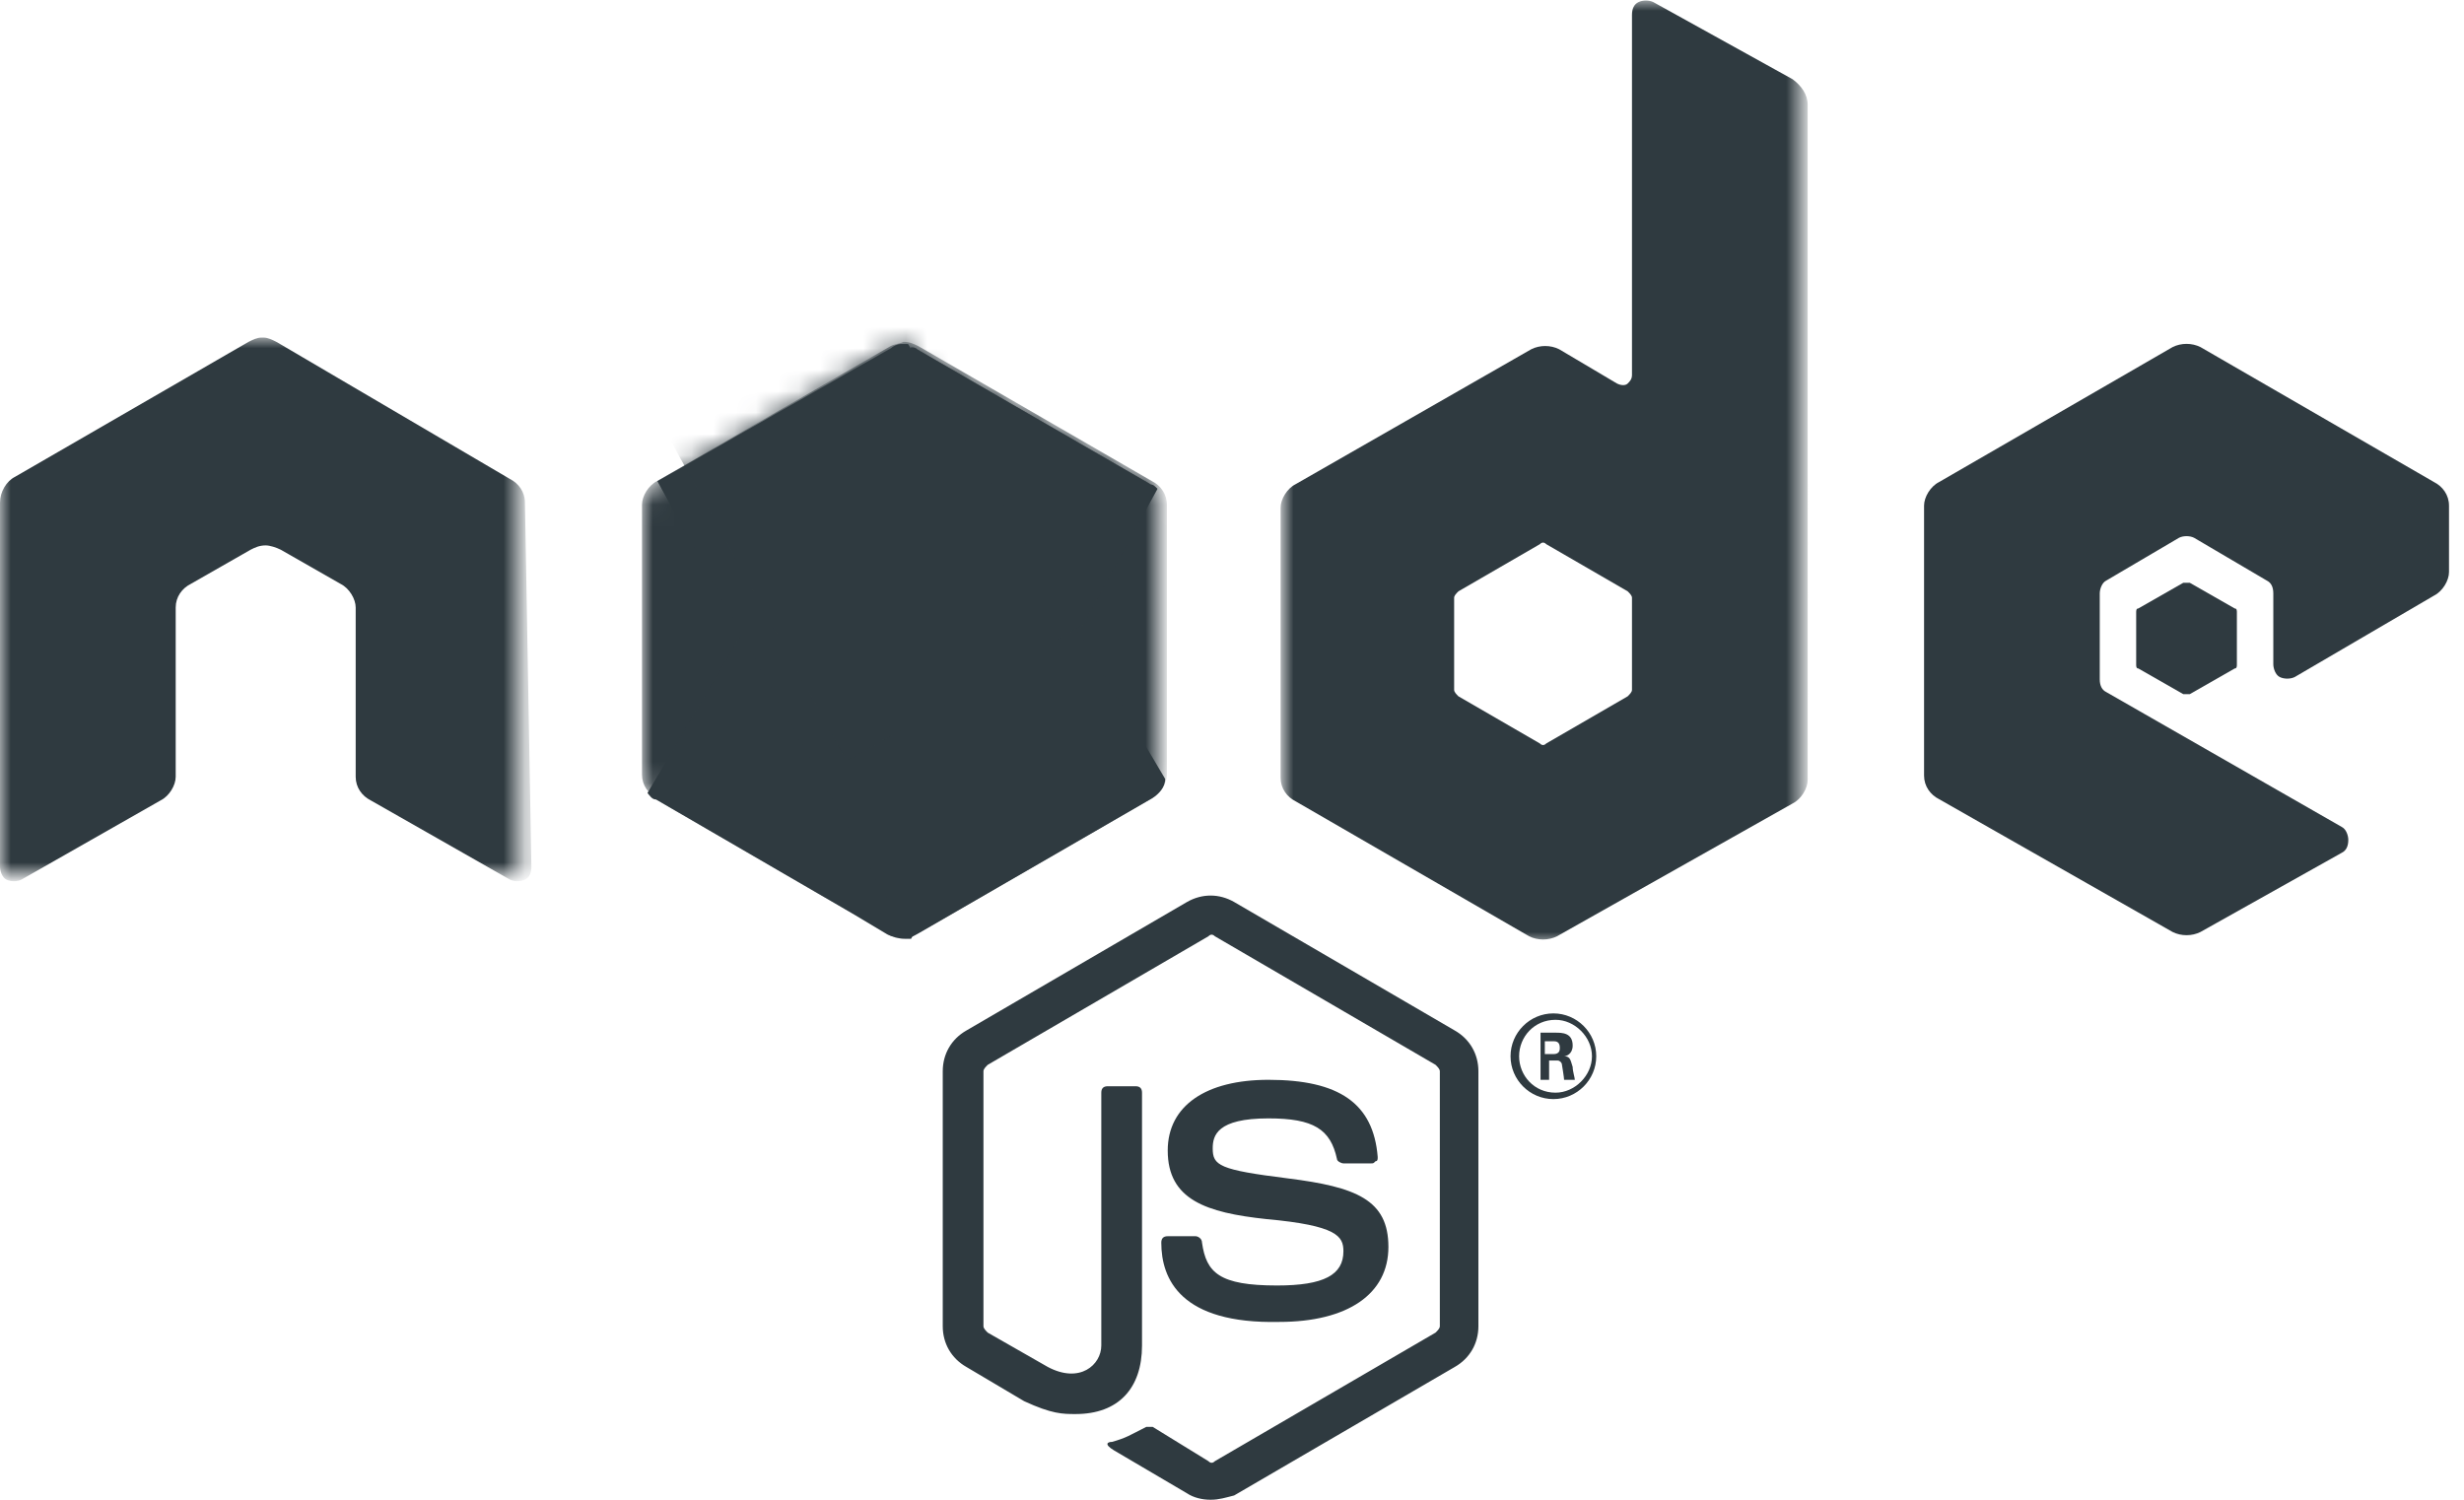
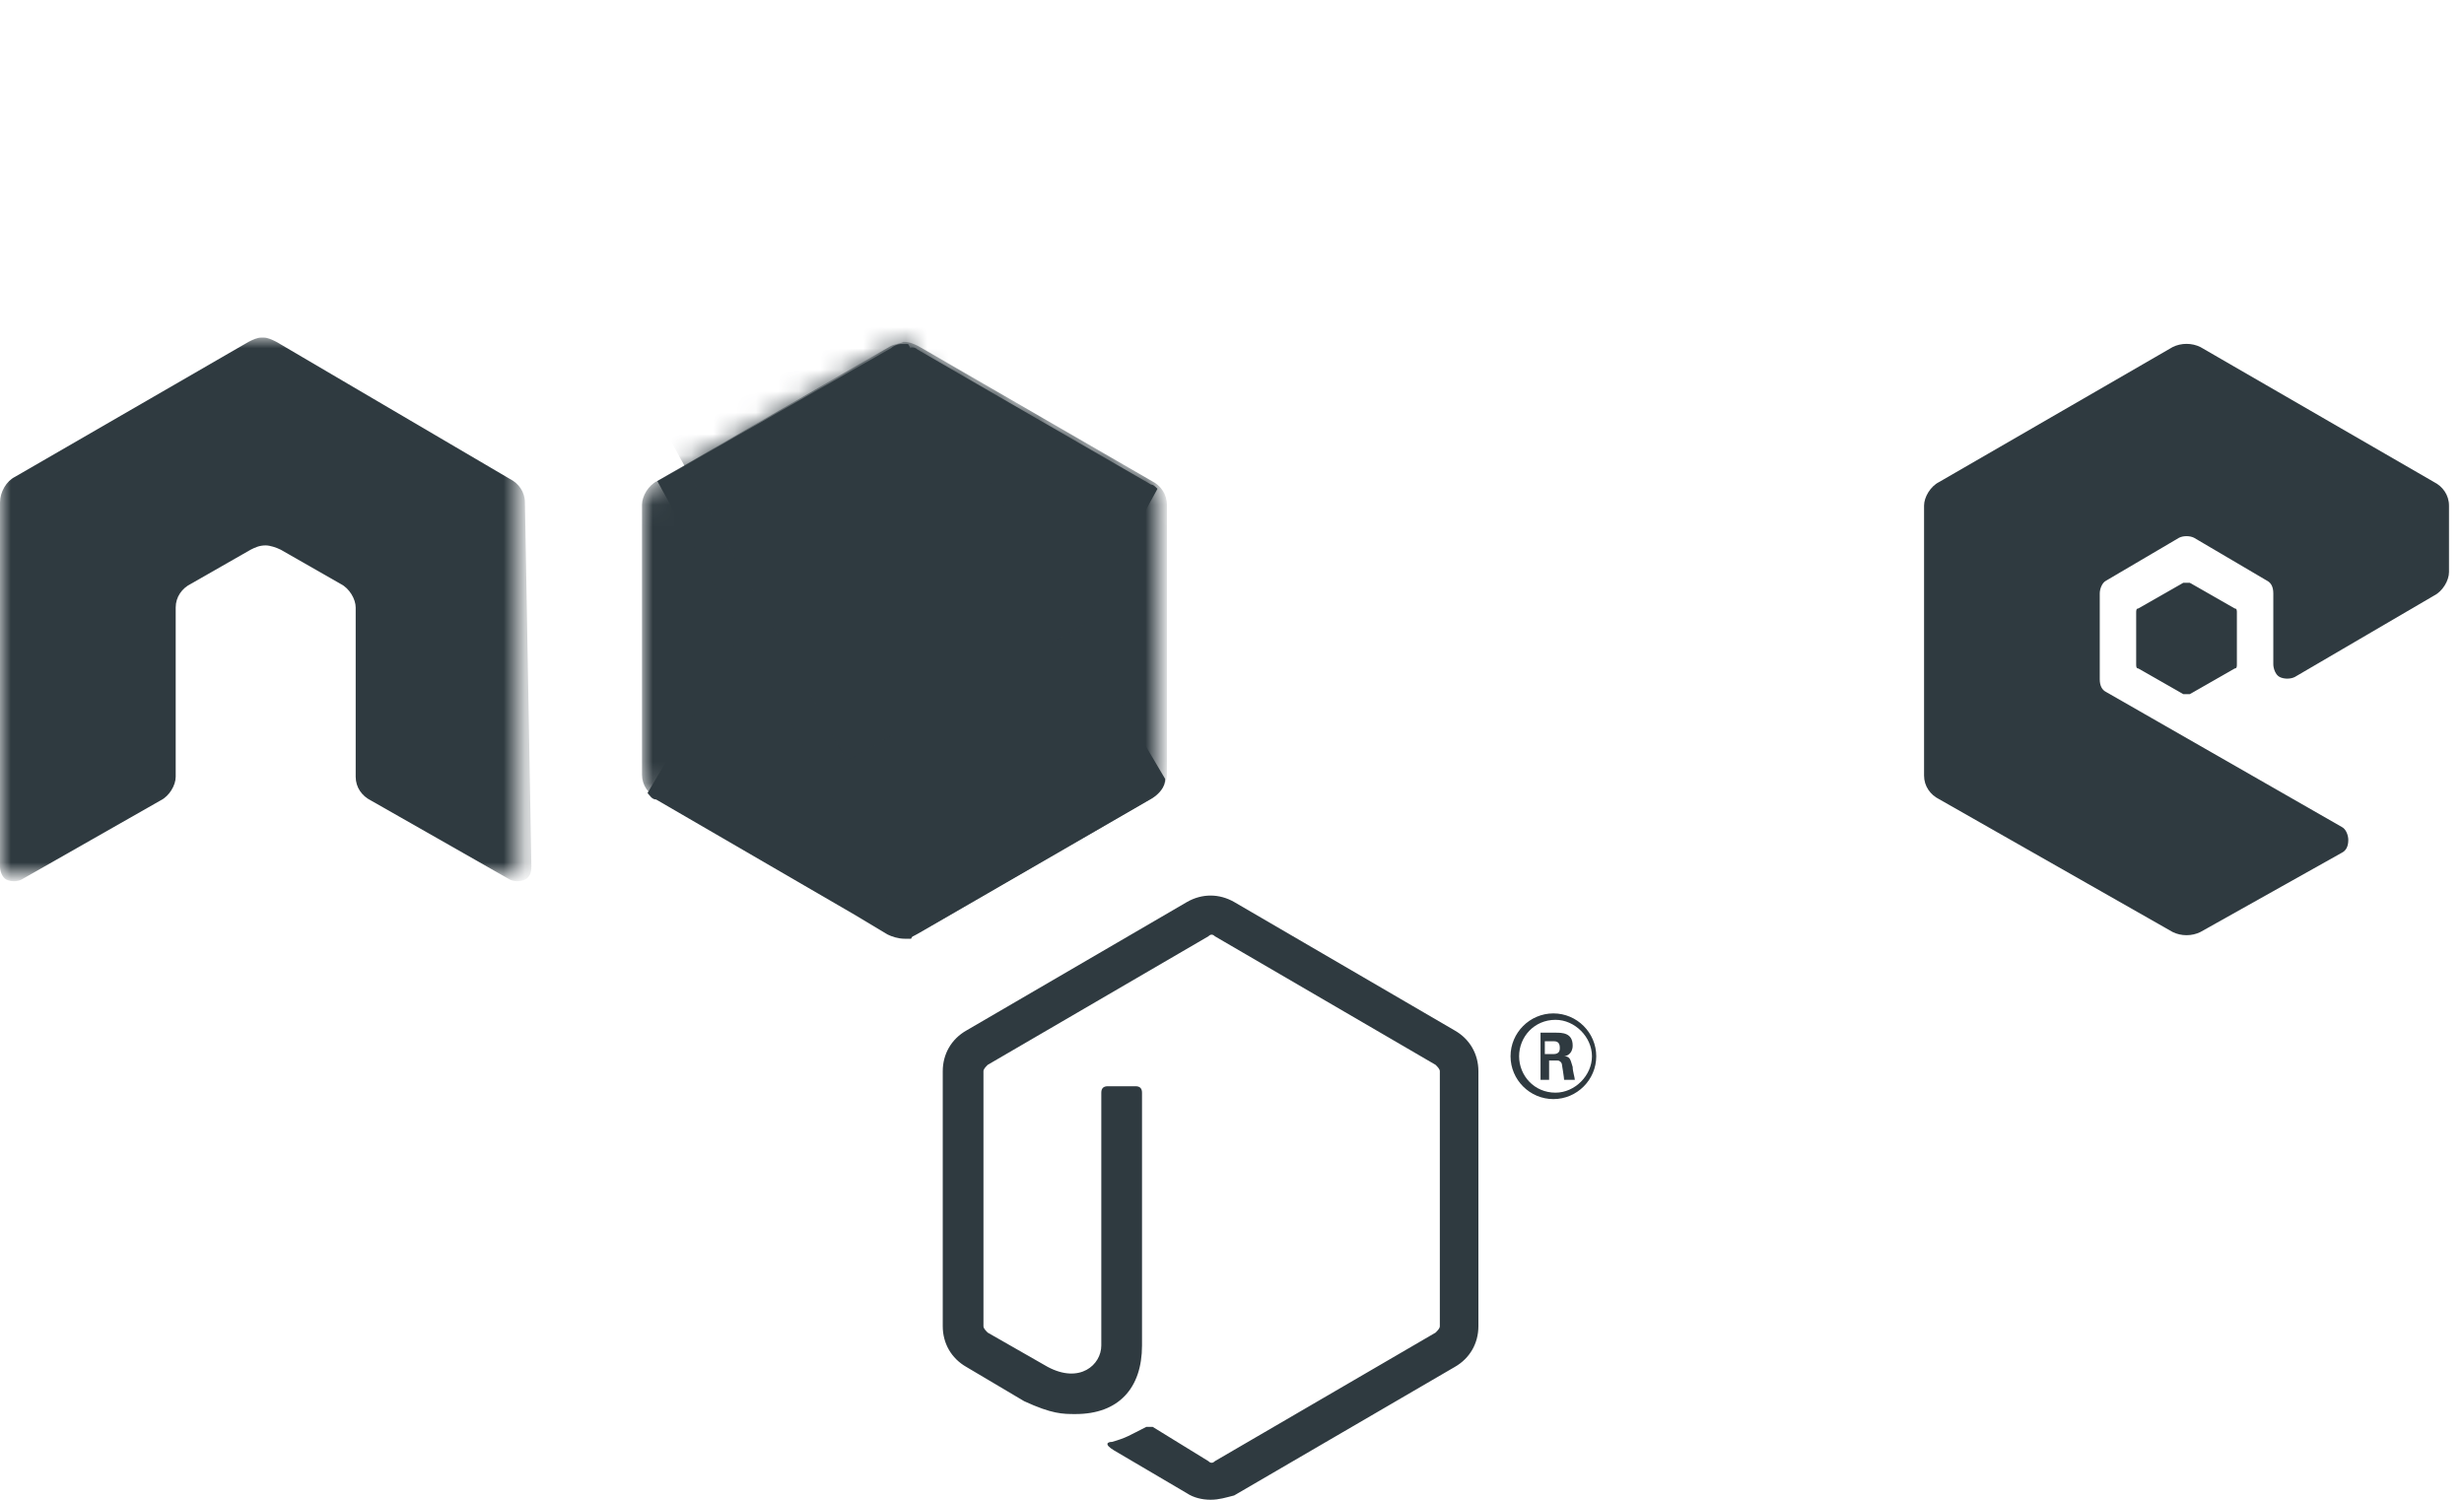
<svg xmlns="http://www.w3.org/2000/svg" version="1.1" id="Layer_1" x="0px" y="0px" viewBox="0 0 115 70" style="enable-background:new 0 0 115 70;" xml:space="preserve">
  <style type="text/css">
	.st0{fill-rule:evenodd;clip-rule:evenodd;fill:#2F3A40;}
	.st1{filter:url(#Adobe_OpacityMaskFilter);}
	.st2{fill-rule:evenodd;clip-rule:evenodd;fill:#FFFFFF;}
	.st3{mask:url(#mask-3_1_);fill-rule:evenodd;clip-rule:evenodd;fill:#2F3A40;}
	.st4{filter:url(#Adobe_OpacityMaskFilter_1_);}
	.st5{mask:url(#mask-5_1_);fill-rule:evenodd;clip-rule:evenodd;fill:#2F3A40;}
	.st6{filter:url(#Adobe_OpacityMaskFilter_2_);}
	.st7{mask:url(#mask-7_1_);fill-rule:evenodd;clip-rule:evenodd;fill:#2F3A40;}
	.st8{filter:url(#Adobe_OpacityMaskFilter_3_);}
	.st9{mask:url(#mask-11_1_);fill:#2F3A40;}
	.st10{filter:url(#Adobe_OpacityMaskFilter_4_);}
	.st11{mask:url(#mask-14_1_);fill:#2F3A40;}
</style>
  <g id="Careers">
    <g id="Carriere-accueil---our-benefits---1440-Copy-3" transform="translate(-368, -2540)">
      <g id="Group-19" transform="translate(165, 2476)">
        <g transform="translate(203, 64)">
          <path id="Fill-1" class="st0" d="M56.5,70c-0.4,0-0.8-0.1-1.1-0.3l-3.4-2c-0.5-0.3-0.3-0.4-0.1-0.4c0.7-0.2,0.8-0.3,1.6-0.7      c0.1,0,0.2,0,0.3,0l2.6,1.6c0.1,0.1,0.2,0.1,0.3,0l10.3-6c0.1-0.1,0.2-0.2,0.2-0.3V50c0-0.1-0.1-0.2-0.2-0.3l-10.3-6      c-0.1-0.1-0.2-0.1-0.3,0l-10.3,6c-0.1,0.1-0.2,0.2-0.2,0.3v11.9c0,0.1,0.1,0.2,0.2,0.3l2.8,1.6c1.5,0.8,2.5-0.1,2.5-1V51      c0-0.2,0.1-0.3,0.3-0.3h1.3c0.2,0,0.3,0.1,0.3,0.3v11.8c0,2-1.1,3.2-3.1,3.2c-0.6,0-1.1,0-2.4-0.6l-2.7-1.6      c-0.7-0.4-1.1-1.1-1.1-1.9V50c0-0.8,0.4-1.5,1.1-1.9l10.3-6c0.7-0.4,1.5-0.4,2.2,0l10.3,6c0.7,0.4,1.1,1.1,1.1,1.9v11.9      c0,0.8-0.4,1.5-1.1,1.9l-10.3,6C57.2,69.9,56.9,70,56.5,70" />
-           <path id="Fill-3" class="st0" d="M54.2,58c0-0.2,0.1-0.3,0.3-0.3h1.3c0.1,0,0.3,0.1,0.3,0.3c0.2,1.4,0.8,2,3.5,2      c2.2,0,3.1-0.5,3.1-1.6c0-0.7-0.3-1.2-3.6-1.5c-2.8-0.3-4.6-0.9-4.6-3.2c0-2.1,1.8-3.3,4.7-3.3c3.3,0,4.9,1.1,5.1,3.6      c0,0.1,0,0.2-0.1,0.2c-0.1,0.1-0.1,0.1-0.2,0.1h-1.3c-0.1,0-0.3-0.1-0.3-0.2c-0.3-1.4-1.1-1.9-3.2-1.9c-2.4,0-2.6,0.8-2.6,1.4      c0,0.8,0.3,1,3.5,1.4c3.2,0.4,4.7,1,4.7,3.2c0,2.2-1.9,3.5-5.1,3.5C55.1,61.8,54.2,59.7,54.2,58z" />
          <path id="Fill-5" class="st0" d="M72.2,49.2h0.3c0.3,0,0.3-0.2,0.3-0.3c0-0.3-0.2-0.3-0.3-0.3h-0.4V49.2z M71.8,48.2h0.8      c0.3,0,0.8,0,0.8,0.6c0,0.4-0.3,0.5-0.4,0.5c0.3,0,0.3,0.2,0.4,0.5c0,0.2,0.1,0.5,0.1,0.6h-0.5c0-0.1-0.1-0.7-0.1-0.7      c0-0.1-0.1-0.2-0.2-0.2h-0.4v0.9h-0.4V48.2z M70.9,49.3c0,0.9,0.7,1.7,1.7,1.7c0.9,0,1.7-0.8,1.7-1.7c0-0.9-0.8-1.7-1.7-1.7      C71.6,47.6,70.9,48.4,70.9,49.3L70.9,49.3z M74.5,49.3c0,1.1-0.9,2-2,2c-1.1,0-2-0.9-2-2c0-1.1,0.9-2,2-2      C73.6,47.3,74.5,48.2,74.5,49.3L74.5,49.3z" />
          <g id="Group-9" transform="translate(0, 15.756)">
            <g id="Clip-8">
					</g>
            <defs>
              <filter id="Adobe_OpacityMaskFilter" filterUnits="userSpaceOnUse" x="0" y="0" width="24.5" height="25.2">
                <feColorMatrix type="matrix" values="1 0 0 0 0  0 1 0 0 0  0 0 1 0 0  0 0 0 1 0" />
              </filter>
            </defs>
            <mask maskUnits="userSpaceOnUse" x="0" y="0" width="24.5" height="25.2" id="mask-3_1_">
              <g class="st1">
                <polygon id="path-2_1_" class="st2" points="0,0 24.5,0 24.5,25.3 0,25.3        " />
              </g>
            </mask>
            <path id="Fill-7" class="st3" d="M24.5,7.7c0-0.5-0.3-0.9-0.7-1.1L12.9,0.2C12.7,0.1,12.5,0,12.3,0h-0.1       c-0.2,0-0.4,0.1-0.6,0.2L0.7,6.5C0.3,6.7,0,7.2,0,7.7l0,17c0,0.2,0.1,0.5,0.3,0.6c0.2,0.1,0.5,0.1,0.7,0l6.5-3.7       c0.4-0.2,0.7-0.7,0.7-1.1v-7.9c0-0.5,0.3-0.9,0.7-1.1l2.8-1.6c0.2-0.1,0.4-0.2,0.7-0.2c0.2,0,0.5,0.1,0.7,0.2l2.8,1.6       c0.4,0.2,0.7,0.7,0.7,1.1v7.9c0,0.5,0.3,0.9,0.7,1.1l6.5,3.7c0.2,0.1,0.5,0.1,0.7,0c0.2-0.1,0.3-0.3,0.3-0.6L24.5,7.7z" />
          </g>
          <g id="Group-12" transform="translate(59.668, 0)">
            <g id="Clip-11">
					</g>
            <defs>
              <filter id="Adobe_OpacityMaskFilter_1_" filterUnits="userSpaceOnUse" x="0.2" y="0" width="24.5" height="44">
                <feColorMatrix type="matrix" values="1 0 0 0 0  0 1 0 0 0  0 0 1 0 0  0 0 0 1 0" />
              </filter>
            </defs>
            <mask maskUnits="userSpaceOnUse" x="0.2" y="0" width="24.5" height="44" id="mask-5_1_">
              <g class="st4">
                <polygon id="path-4_1_" class="st2" points="0.2,0 24.7,0 24.7,44 0.2,44        " />
              </g>
            </mask>
-             <path id="Fill-10" class="st5" d="M16.5,32.2c0,0.1-0.1,0.2-0.2,0.3l-3.8,2.2c-0.1,0.1-0.2,0.1-0.3,0l-3.8-2.2       c-0.1-0.1-0.2-0.2-0.2-0.3v-4.3c0-0.1,0.1-0.2,0.2-0.3l3.8-2.2c0.1-0.1,0.2-0.1,0.3,0l3.8,2.2c0.1,0.1,0.2,0.2,0.2,0.3V32.2z        M17.5,0.1C17.3,0,17,0,16.8,0.1c-0.2,0.1-0.3,0.3-0.3,0.6v16.8c0,0.2-0.1,0.3-0.2,0.4c-0.1,0.1-0.3,0.1-0.5,0l-2.7-1.6       c-0.4-0.2-0.9-0.2-1.3,0L0.8,22.6c-0.4,0.2-0.7,0.7-0.7,1.1v12.6c0,0.5,0.3,0.9,0.7,1.1l10.9,6.3c0.4,0.2,0.9,0.2,1.3,0       L24,37.5c0.4-0.2,0.7-0.7,0.7-1.1V4.9c0-0.5-0.3-0.9-0.7-1.2L17.5,0.1z" />
          </g>
          <path id="Fill-13" class="st0" d="M113.6,27.8c0.4-0.2,0.7-0.7,0.7-1.1v-3.1c0-0.5-0.3-0.9-0.7-1.1l-10.9-6.3      c-0.4-0.2-0.9-0.2-1.3,0l-10.9,6.3c-0.4,0.2-0.7,0.7-0.7,1.1v12.6c0,0.5,0.3,0.9,0.7,1.1l10.9,6.2c0.4,0.2,0.9,0.2,1.3,0      l6.6-3.7c0.2-0.1,0.3-0.3,0.3-0.6c0-0.2-0.1-0.5-0.3-0.6l-11-6.3c-0.2-0.1-0.3-0.3-0.3-0.6v-4c0-0.2,0.1-0.5,0.3-0.6l3.4-2      c0.2-0.1,0.5-0.1,0.7,0l3.4,2c0.2,0.1,0.3,0.3,0.3,0.6V31c0,0.2,0.1,0.5,0.3,0.6c0.2,0.1,0.5,0.1,0.7,0L113.6,27.8z" />
          <path id="Fill-15" class="st0" d="M101.9,27.2c0.1,0,0.2,0,0.3,0l2.1,1.2c0.1,0,0.1,0.1,0.1,0.2V31c0,0.1,0,0.2-0.1,0.2      l-2.1,1.2c-0.1,0-0.2,0-0.3,0l-2.1-1.2c-0.1,0-0.1-0.1-0.1-0.2v-2.4c0-0.1,0-0.2,0.1-0.2L101.9,27.2z" />
          <g id="Group-20" transform="translate(29.963, 15.756)">
            <g id="Clip-19">
					</g>
            <defs>
              <filter id="Adobe_OpacityMaskFilter_2_" filterUnits="userSpaceOnUse" x="0" y="0.3" width="24.4" height="27.8">
                <feColorMatrix type="matrix" values="1 0 0 0 0  0 1 0 0 0  0 0 1 0 0  0 0 0 1 0" />
              </filter>
            </defs>
            <mask maskUnits="userSpaceOnUse" x="0" y="0.3" width="24.4" height="27.8" id="mask-7_1_">
              <g class="st6">
                <path id="path-6_1_" class="st2" d="M11.6,0.4L0.7,6.7C0.3,6.9,0,7.4,0,7.8l0,0v12.6c0,0.5,0.3,0.9,0.7,1.1l0,0l10.9,6.3         c0.4,0.2,0.9,0.2,1.3,0l0,0l10.9-6.3c0.4-0.2,0.7-0.7,0.7-1.1l0,0V7.8c0-0.5-0.3-0.9-0.7-1.1l0,0L12.9,0.4         c-0.2-0.1-0.4-0.2-0.7-0.2l0,0C12,0.3,11.8,0.3,11.6,0.4" />
              </g>
            </mask>
            <path id="Fill-18" class="st7" d="M11.6,0.4L0.7,6.7C0.3,6.9,0,7.4,0,7.8l0,0v12.6c0,0.5,0.3,0.9,0.7,1.1l0,0l10.9,6.3       c0.4,0.2,0.9,0.2,1.3,0l0,0l10.9-6.3c0.4-0.2,0.7-0.7,0.7-1.1l0,0V7.8c0-0.5-0.3-0.9-0.7-1.1l0,0L12.9,0.4       c-0.2-0.1-0.4-0.2-0.7-0.2l0,0C12,0.3,11.8,0.3,11.6,0.4" />
          </g>
          <g id="Group-23" transform="translate(30.221, 16.015)">
            <g id="Clip-22">
              <path id="path-10_1_" class="st0" d="M0,21c0.1,0.1,0.2,0.3,0.4,0.3l0,0l9.3,5.4l1.5,0.9c0.2,0.1,0.5,0.2,0.8,0.2l0,0        c0.1,0,0.2,0,0.3,0l0,0l11.5-21c-0.1-0.1-0.2-0.2-0.3-0.2l0,0l-7.1-4.1l-3.8-2.2c-0.1-0.1-0.2-0.1-0.3-0.1l0,0L0,21z" />
            </g>
            <defs>
              <filter id="Adobe_OpacityMaskFilter_3_" filterUnits="userSpaceOnUse" x="0" y="0" width="23.8" height="27.7">
                <feColorMatrix type="matrix" values="1 0 0 0 0  0 1 0 0 0  0 0 1 0 0  0 0 0 1 0" />
              </filter>
            </defs>
            <mask maskUnits="userSpaceOnUse" x="0" y="0" width="23.8" height="27.7" id="mask-11_1_">
              <g class="st8">
-                 <path id="path-10_2_" class="st2" d="M0,21c0.1,0.1,0.2,0.3,0.4,0.3l0,0l9.3,5.4l1.5,0.9c0.2,0.1,0.5,0.2,0.8,0.2l0,0         c0.1,0,0.2,0,0.3,0l0,0l11.5-21c-0.1-0.1-0.2-0.2-0.3-0.2l0,0l-7.1-4.1l-3.8-2.2c-0.1-0.1-0.2-0.1-0.3-0.1l0,0L0,21z" />
-               </g>
+                 </g>
            </mask>
            <path id="Fill-21" class="st9" d="M0,21c0.1,0.1,0.2,0.3,0.4,0.3l0,0l9.3,5.4l1.5,0.9c0.2,0.1,0.5,0.2,0.8,0.2l0,0       c0.1,0,0.2,0,0.3,0l0,0l11.5-21c-0.1-0.1-0.2-0.2-0.3-0.2l0,0l-7.1-4.1l-3.8-2.2c-0.1-0.1-0.2-0.1-0.3-0.1l0,0L0,21z" />
          </g>
          <g id="Group-27" transform="translate(30.48, 15.756)">
            <g id="Clip-26">
              <path id="path-13_1_" class="st0" d="M11.6,0.3c-0.2,0-0.4,0.1-0.5,0.2l0,0L0.2,6.7L11.9,28c0.2,0,0.3-0.1,0.5-0.2l0,0        l10.9-6.3c0.3-0.2,0.6-0.5,0.6-0.9l0,0L11.9,0.3c-0.1,0-0.2,0-0.3,0l0,0C11.6,0.3,11.6,0.3,11.6,0.3" />
            </g>
            <defs>
              <filter id="Adobe_OpacityMaskFilter_4_" filterUnits="userSpaceOnUse" x="-2.7" y="-8" width="23.7" height="27.7">
                <feColorMatrix type="matrix" values="1 0 0 0 0  0 1 0 0 0  0 0 1 0 0  0 0 0 1 0" />
              </filter>
            </defs>
            <mask maskUnits="userSpaceOnUse" x="-2.7" y="-8" width="23.7" height="27.7" id="mask-14_1_">
              <g class="st10">
                <path id="path-13_2_" class="st2" d="M11.6,0.3c-0.2,0-0.4,0.1-0.5,0.2l0,0L0.2,6.7L11.9,28c0.2,0,0.3-0.1,0.5-0.2l0,0         l10.9-6.3c0.3-0.2,0.6-0.5,0.6-0.9l0,0L11.9,0.3c-0.1,0-0.2,0-0.3,0l0,0C11.6,0.3,11.6,0.3,11.6,0.3" />
              </g>
            </mask>
            <path id="Fill-25" class="st11" d="M8.7-8C8.5-8,8.4-7.9,8.2-7.8l0,0L-2.7-1.6L9,19.7c0.2,0,0.3-0.1,0.5-0.2l0,0l10.9-6.3       c0.3-0.2,0.6-0.5,0.6-0.9l0,0L9.1-8C9-8,8.9-8,8.8-8l0,0C8.8-8,8.8-8,8.7-8" />
          </g>
        </g>
      </g>
    </g>
  </g>
</svg>